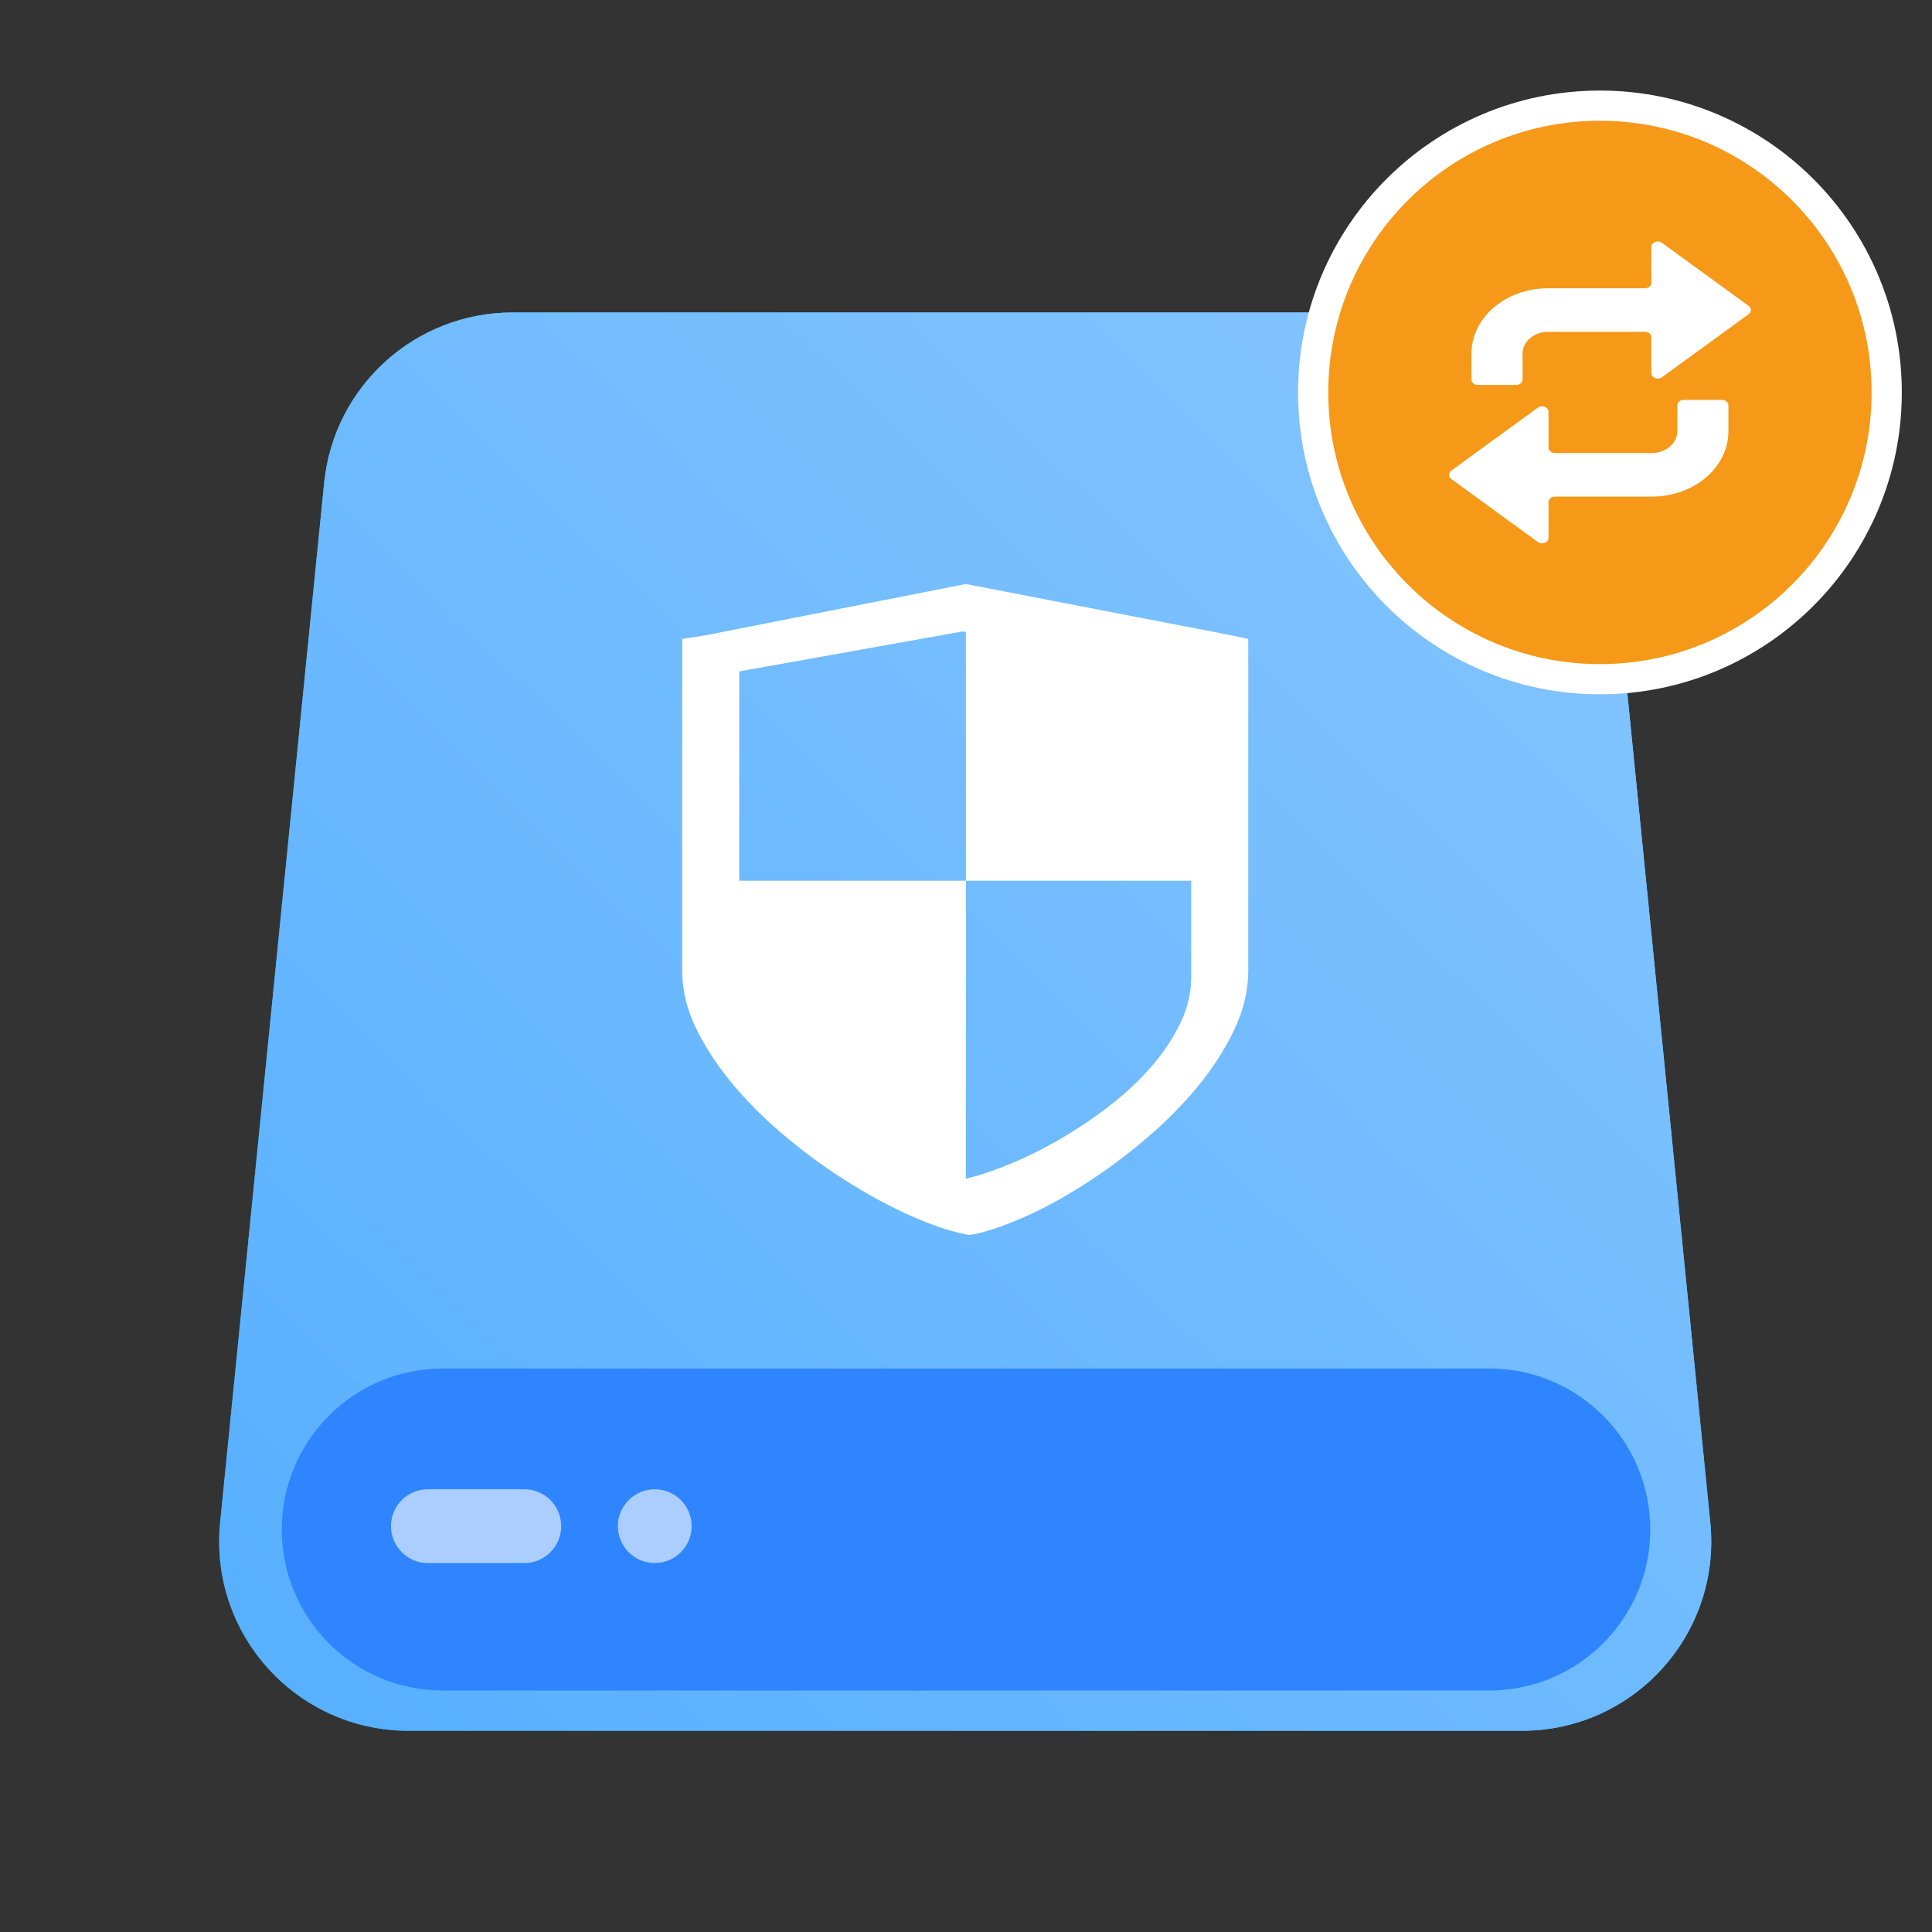
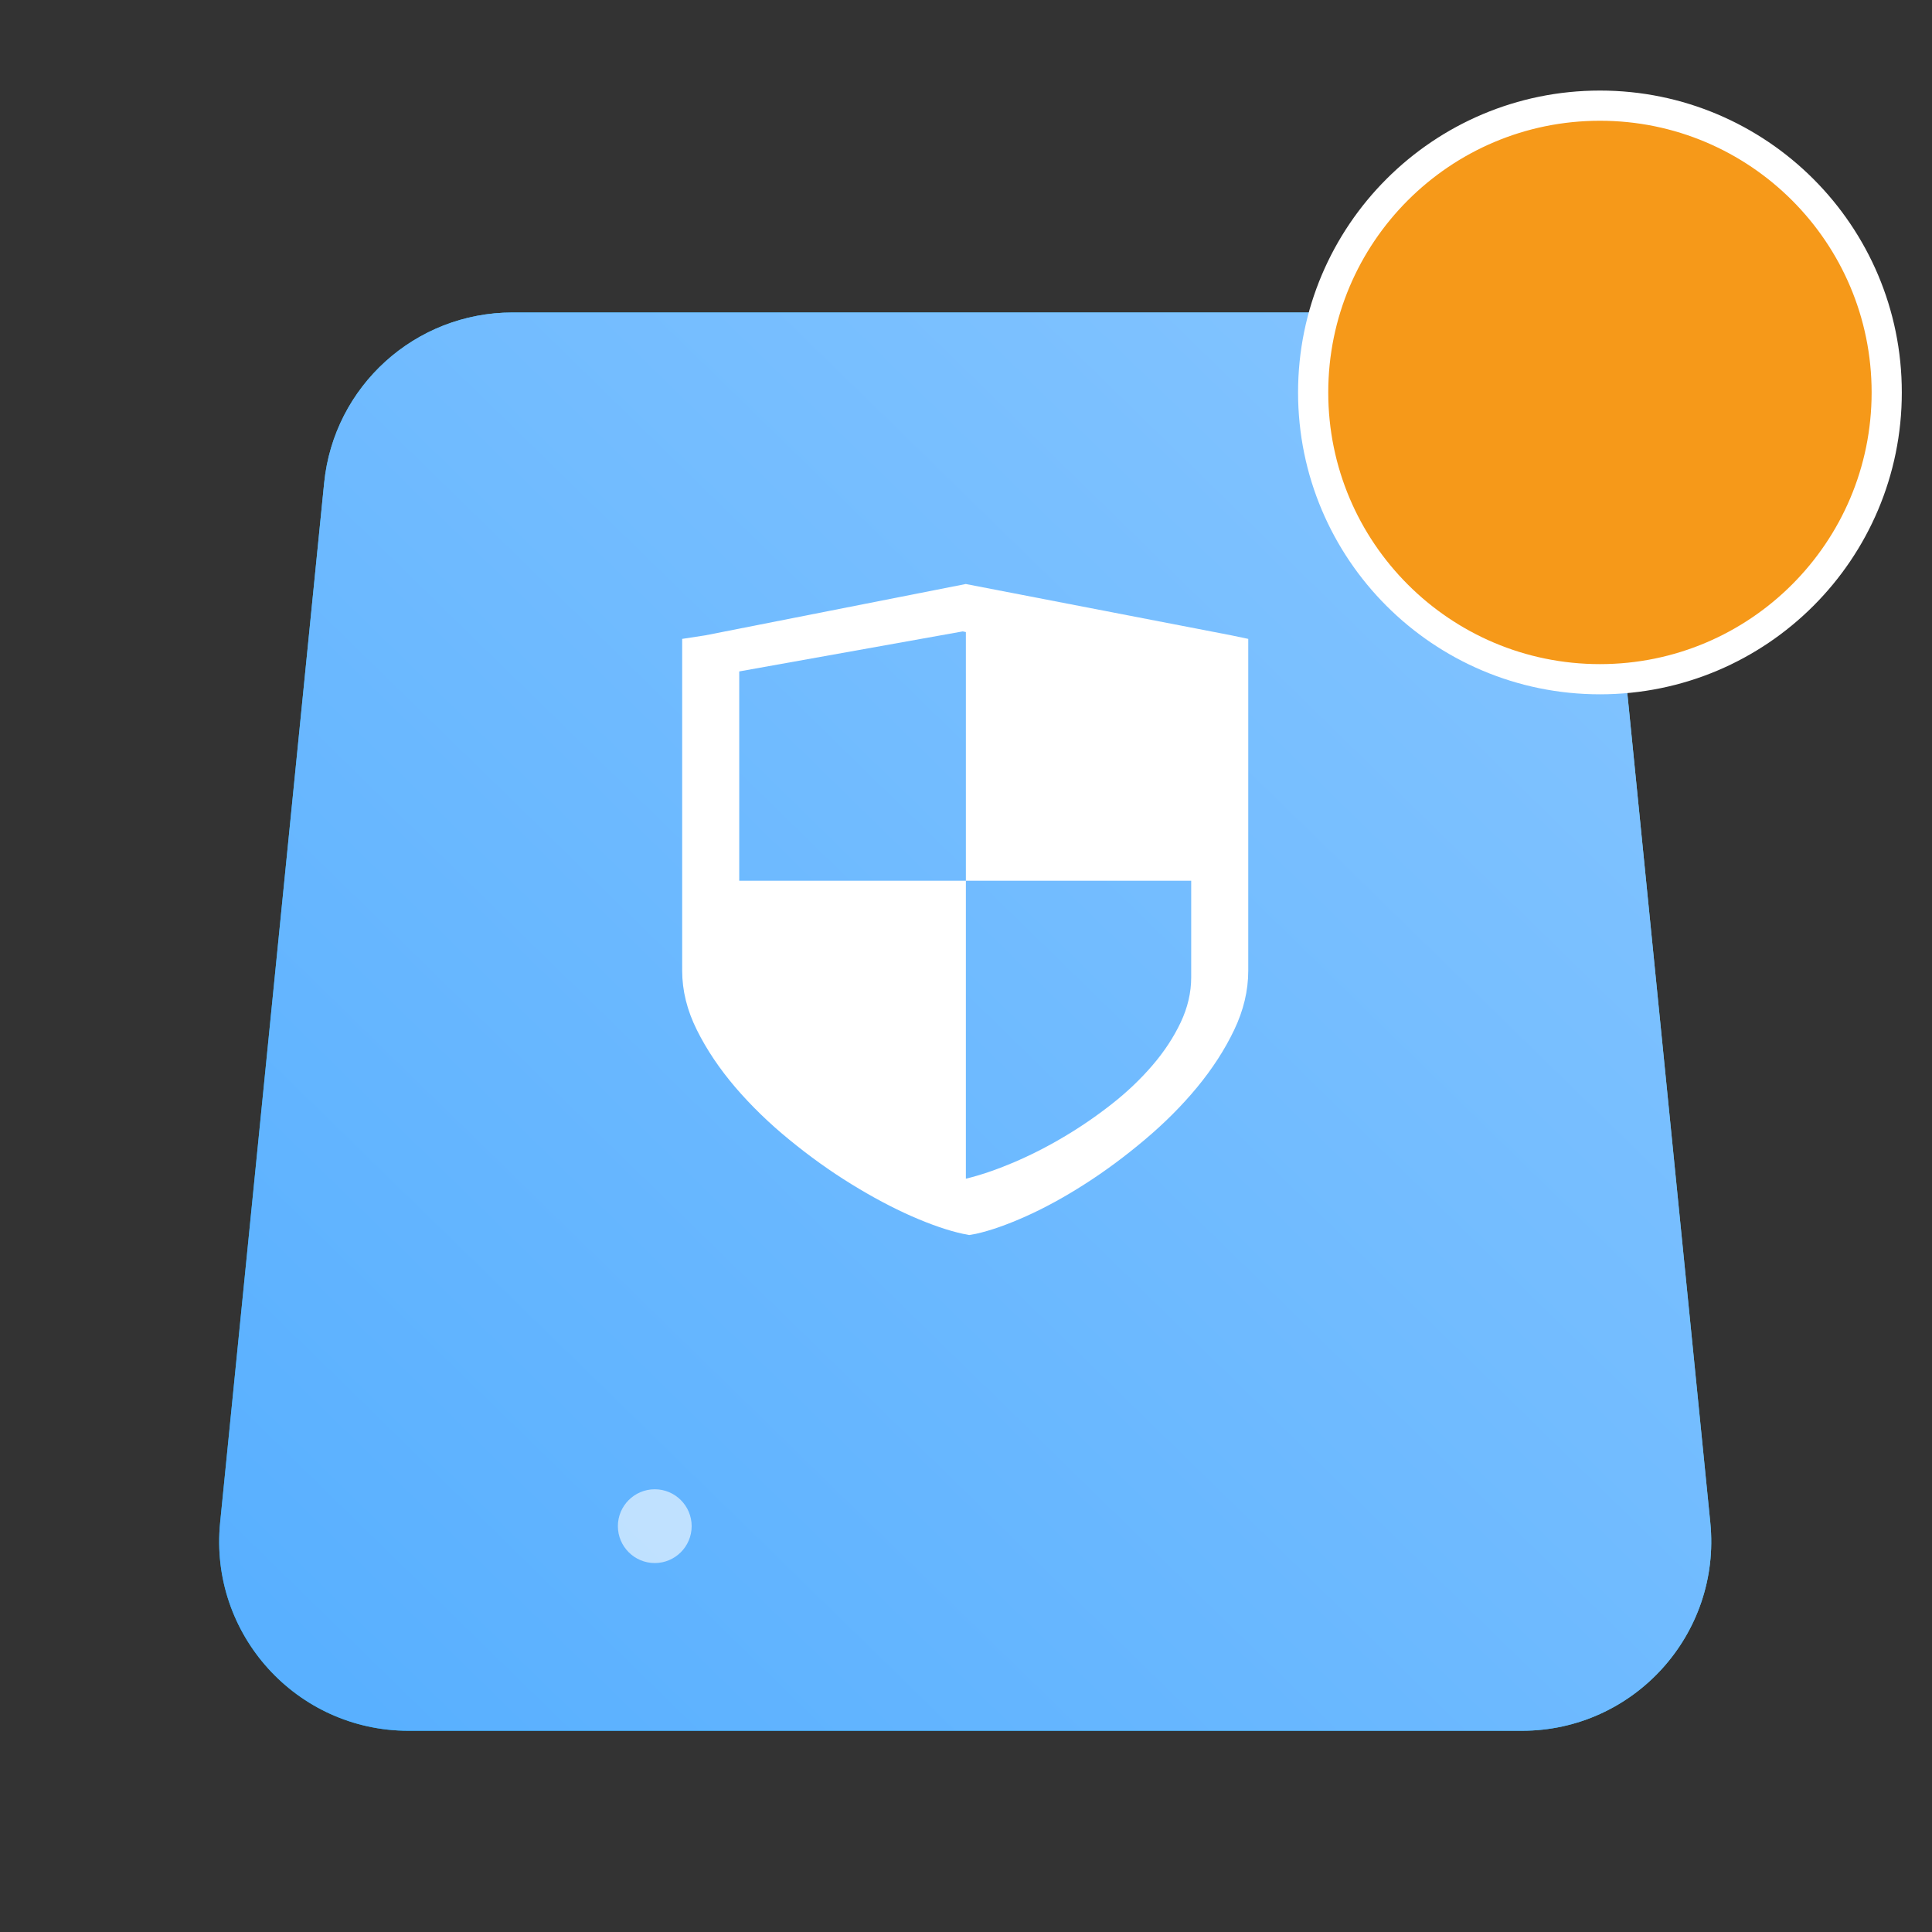
<svg xmlns="http://www.w3.org/2000/svg" width="32" height="32" viewBox="0 0 32 32" fill="none">
  <rect x="0" y="0" width="32" height="32" fill="#333333" stroke="none" />
  <path d="M26.605 7.999C26.445 6.396 25.097 5.176 23.486 5.176H8.488C6.878 5.176 5.529 6.396 5.369 7.999L3.646 25.22C3.462 27.066 4.911 28.667 6.766 28.667H25.208C27.063 28.667 28.512 27.066 28.328 25.22L26.605 7.999Z" fill="url(#paint0_linear_1_16528)" />
  <path d="M26.605 7.999C26.445 6.396 25.097 5.176 23.486 5.176H8.488C6.878 5.176 5.529 6.396 5.369 7.999L3.646 25.22C3.462 27.066 4.911 28.667 6.766 28.667H25.208C27.063 28.667 28.512 27.066 28.328 25.22L26.605 7.999Z" fill="url(#paint1_linear_1_16528)" />
-   <path d="M4.667 25.334C4.667 23.861 5.861 22.667 7.334 22.667H24.667C26.14 22.667 27.334 23.861 27.334 25.334C27.334 26.806 26.14 28 24.667 28H7.334C5.861 28 4.667 26.806 4.667 25.334Z" fill="#2E85FF" />
-   <path opacity="0.6" d="M8.684 24.667H7.086C6.749 24.667 6.476 24.94 6.476 25.278V25.278C6.476 25.615 6.749 25.889 7.086 25.889H8.684C9.021 25.889 9.295 25.615 9.295 25.278V25.278C9.295 24.94 9.021 24.667 8.684 24.667Z" fill="white" />
  <path opacity="0.6" d="M10.845 25.889C11.182 25.889 11.456 25.615 11.456 25.278C11.456 24.941 11.182 24.667 10.845 24.667C10.508 24.667 10.234 24.941 10.234 25.278C10.234 25.615 10.508 25.889 10.845 25.889Z" fill="white" />
  <path d="M20.675 10.582V16.078C20.675 16.407 20.597 16.735 20.441 17.061C20.285 17.387 20.08 17.703 19.827 18.01C19.574 18.316 19.284 18.606 18.959 18.879C18.634 19.153 18.305 19.397 17.97 19.611C17.636 19.825 17.311 20.003 16.995 20.145C16.68 20.286 16.403 20.383 16.165 20.436L16.053 20.456L15.95 20.436C15.706 20.383 15.423 20.286 15.101 20.145C14.779 20.003 14.445 19.825 14.098 19.611C13.751 19.397 13.41 19.153 13.076 18.879C12.741 18.606 12.443 18.316 12.18 18.01C11.918 17.703 11.705 17.387 11.543 17.061C11.38 16.735 11.299 16.407 11.299 16.078V10.582L11.683 10.523L15.996 9.673L20.394 10.523L20.675 10.582ZM15.998 10.469L15.946 10.458L12.244 11.121V14.588H15.998V10.469ZM19.73 14.588H15.998V19.523C16.238 19.465 16.499 19.376 16.781 19.257C17.063 19.137 17.342 18.996 17.616 18.833C17.892 18.67 18.156 18.489 18.41 18.29C18.665 18.09 18.89 17.876 19.086 17.648C19.282 17.42 19.438 17.183 19.555 16.936C19.672 16.69 19.73 16.439 19.73 16.186V14.588Z" fill="white" />
  <path d="M26.5 11.25C29.123 11.25 31.25 9.123 31.25 6.5C31.25 3.877 29.123 1.75 26.5 1.75C23.877 1.75 21.75 3.877 21.75 6.5C21.75 9.123 23.877 11.25 26.5 11.25Z" fill="#F69919" stroke="white" stroke-width="0.5" />
-   <path fill-rule="evenodd" clip-rule="evenodd" d="M28.963 5.067L27.527 4.022C27.458 3.972 27.352 4.013 27.352 4.09V4.685C27.352 4.735 27.305 4.775 27.247 4.775H25.641C24.94 4.775 24.372 5.259 24.372 5.857V6.286C24.372 6.336 24.42 6.376 24.478 6.376H25.112C25.171 6.376 25.218 6.336 25.218 6.286V5.857C25.218 5.657 25.407 5.496 25.641 5.496H27.247C27.305 5.496 27.352 5.536 27.352 5.586V6.181C27.352 6.258 27.458 6.299 27.527 6.249L28.963 5.204C29.012 5.168 29.012 5.103 28.963 5.067ZM24.037 7.933L25.473 8.978C25.542 9.028 25.648 8.987 25.648 8.91V8.315C25.648 8.265 25.695 8.225 25.753 8.225H27.359C28.06 8.225 28.628 7.741 28.628 7.143V6.714C28.628 6.664 28.58 6.624 28.522 6.624H27.888C27.829 6.624 27.782 6.664 27.782 6.714V7.143C27.782 7.342 27.593 7.504 27.359 7.504H25.753C25.695 7.504 25.648 7.464 25.648 7.414V6.819C25.648 6.742 25.542 6.701 25.473 6.751L24.037 7.796C23.988 7.832 23.988 7.897 24.037 7.933Z" fill="white" />
  <defs>
    <linearGradient id="paint0_linear_1_16528" x1="3.302" y1="27.023" x2="28.672" y2="3.132" gradientUnits="userSpaceOnUse">
      <stop offset="0.195" stop-color="#00B0F5" />
      <stop offset="0.769" stop-color="#65D3FF" />
    </linearGradient>
    <linearGradient id="paint1_linear_1_16528" x1="21.526" y1="4.296" x2="1.914" y2="24.394" gradientUnits="userSpaceOnUse">
      <stop stop-color="#81C3FF" />
      <stop offset="1" stop-color="#59B0FF" />
    </linearGradient>
  </defs>
</svg>